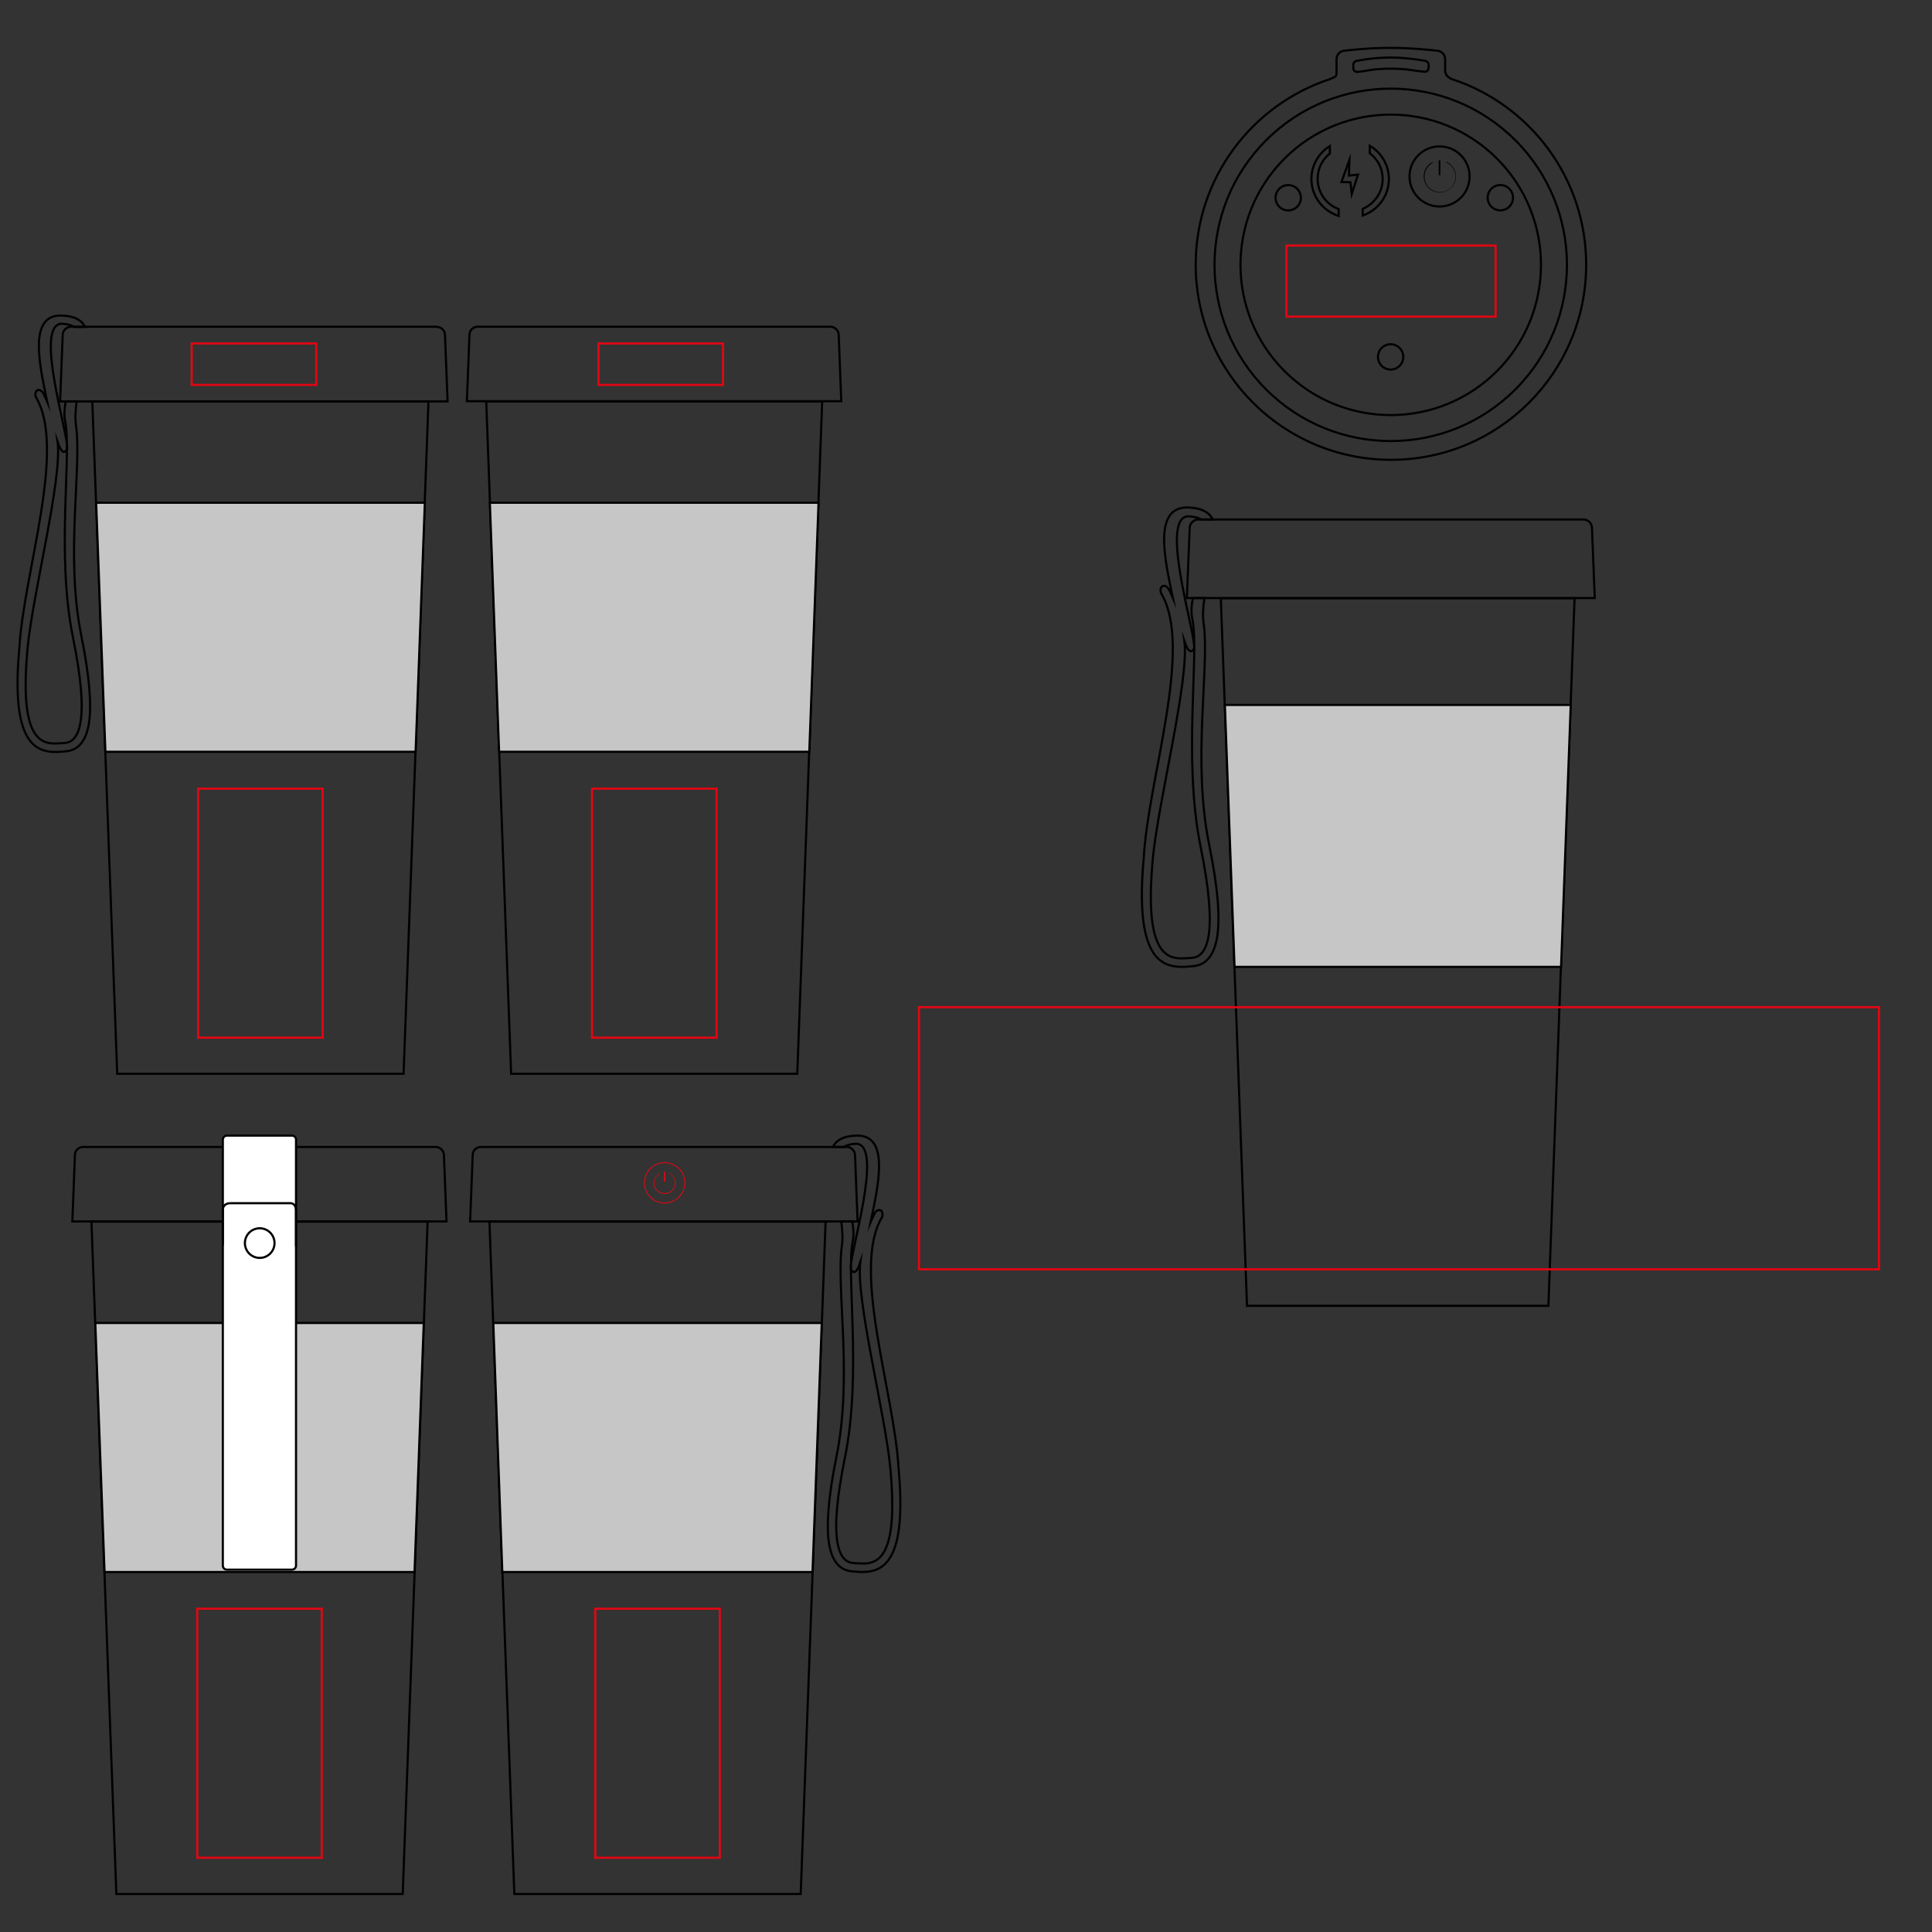
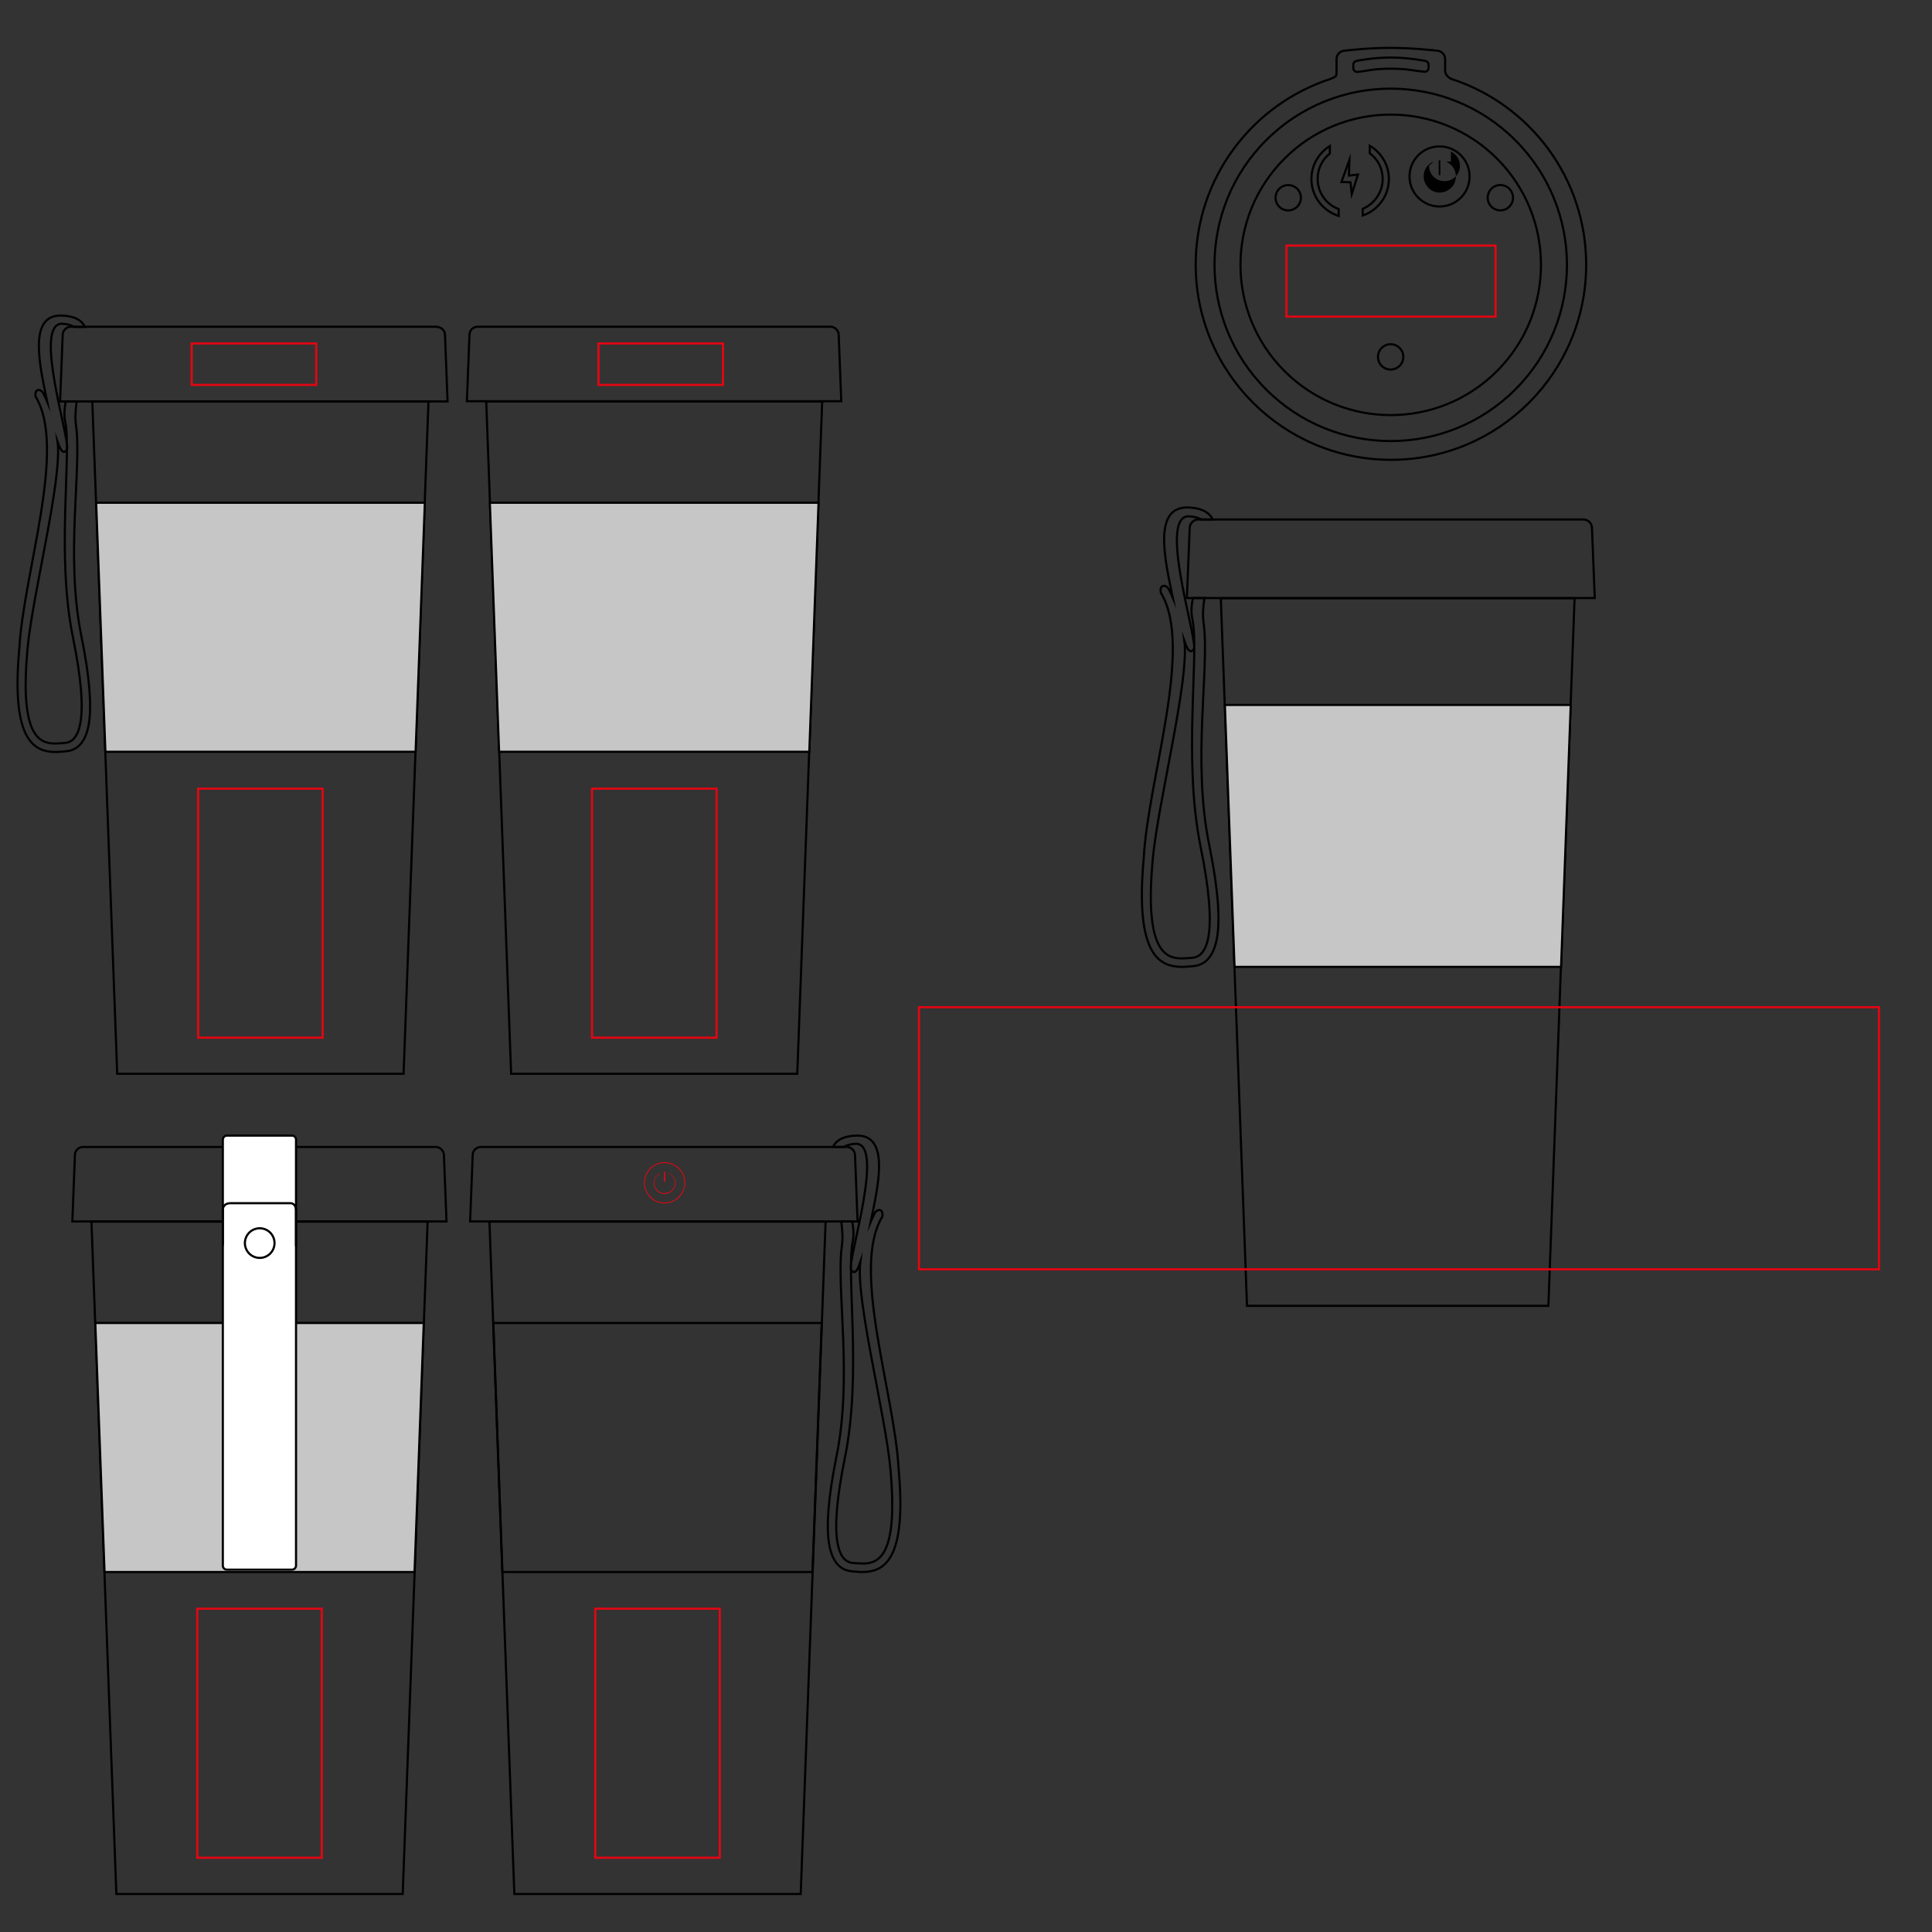
<svg xmlns="http://www.w3.org/2000/svg" version="1.1" id="Layer_1" x="0px" y="0px" viewBox="0 0 900 900" style="enable-background:new 0 0 900 900;" xml:space="preserve">
  <rect x="0" y="0" width="900" height="900" fill="#333333" stroke="none" />
  <style type="text/css">
	.st0{fill:none;stroke:#000000;stroke-miterlimit:22.926;}
	.st1{fill-rule:evenodd;clip-rule:evenodd;fill:#C6C6C6;}
	.st2{fill-rule:evenodd;clip-rule:evenodd;fill:#FFFFFF;}
	.st3{fill:#E30613;}
	.st4{fill:none;stroke:#E30613;stroke-miterlimit:22.926;}
</style>
  <g id="background">
    <polygon class="st0 product" points="228,569.1 384.6,569.1 373,882.3 239.6,882.3  " />
    <path class="st0 product" d="M224.1,534.3h170.3l0.1,0l0.1,0h0l0.1,0h0l0.1,0h0c1.9,0.2,3.5,1.9,3.5,3.8l1.2,30.9h-1.2H220.3H219l1.2-30.9   c0-2,1.5-3.6,3.5-3.8h0l0.1,0h0l0.1,0h0L224.1,534.3L224.1,534.3z" />
-     <polygon class="st1 product" points="234,732.3 378.5,732.3 382.8,616.3 229.8,616.3  " />
    <polygon class="st0 product" points="234,732.3 378.5,732.3 382.8,616.3 229.8,616.3  " />
    <path class="st0 product" d="M396.3,591.2c-0.7-6.8,15.5-57.6,2.7-58.4c-2.6,0.1-4.5,0.6-5.9,1.5c-1.7,0-3.4,0-5.1,0   c1.6-3.2,4.9-5.1,10.9-5.3c15.7-0.5,10.3,22.9,6.7,40.2c0.6-1.4,1.2-2.7,1.9-4.1c1.4-2.3,4.2-1.9,3.5,1.7   c-14.7,24,5.7,82.2,7.6,117.3c3.7,40.4-5.7,47.2-14.7,48.1c-2,0.2-3.9,0.1-5.6-0.1c-0.4,0-0.7,0-1.1-0.1c-5.4-0.3-9.5-3.9-11-12.9   c-1.3-8.1-0.5-21.1,3.5-40.8c7.6-37.3-0.3-78.5,2.5-98.1c0.5-3.5,0.2-7.3-0.3-11.2c1.7,0,3.4,0,5.1,0c0.6,3.3,0.8,6.3,0.3,9   c-3.3,15.3,4.3,61.9-3.7,101c-3.9,19.2-4.8,31.7-3.5,39.4c1.1,6.8,3.9,9.5,7.4,9.7c0.5,0,0.8,0.1,1.1,0.1c1.6,0.1,3.3,0.2,5,0.1   c7.2-0.7,14.6-6.8,11.2-43.9c-2.3-25.4-16.4-79.6-14-96.8c-0.3,0.8-0.4,1.2-0.4,1.3C399.4,591.9,398,594.1,396.3,591.2z" />
    <path class="st0 product" d="M675.9,36.7c36.6,11.8,63,46.1,63,86.6c0,50.2-40.7,90.9-90.9,90.9S557,173.5,557,123.3   c0-40.4,26.3-74.6,62.7-86.5c1.7-0.9,2.9-0.8,2.9-2.6c0-2.2,0-4.4,0-6.7c0-2.1,1.8-3.9,3.9-3.9c0,0,10.2-1.3,21.1-1.3   s21.7,1.3,21.7,1.3c2.1,0,3.9,1.8,3.9,3.9c0,2.3,0,3.2,0,5.5C673.3,34.7,674.3,35.8,675.9,36.7z" />
    <ellipse transform="matrix(0.707 -0.707 0.707 0.707 102.616 494.268)" class="st0 product" cx="647.9" cy="123.3" rx="82.1" ry="82.1" />
    <ellipse transform="matrix(0.707 -0.707 0.707 0.707 102.616 494.268)" class="st0 product" cx="647.9" cy="123.3" rx="70" ry="70" />
    <circle class="st0 product" cx="670.6" cy="82.2" r="14" />
    <path class="st0 product" d="M623.6,100.6c-7.3-2.3-12.7-9.1-12.7-17.2c0-6.5,3.5-12.2,8.6-15.4v3.5c-3.5,2.8-5.7,7-5.7,11.8   c0,6.5,4.1,12,9.8,14.1V100.6z M638.1,67.9c5.3,3.1,8.9,8.9,8.9,15.5c0,7.9-5.1,14.6-12.2,17v-3.1c5.4-2.3,9.3-7.7,9.3-13.9   c0-4.9-2.3-9.3-6-12V67.9z" />
    <polygon class="st0 product" points="628.6,74.5 624.9,84.8 629.1,84.9 629.7,90.4 632.6,81.3 628.4,81.8  " />
    <ellipse transform="matrix(0.924 -0.383 0.383 0.924 10.352 236.636)" class="st0 product" cx="600" cy="92.3" rx="5.9" ry="5.9" />
    <ellipse transform="matrix(0.924 -0.383 0.383 0.924 17.875 274.456)" class="st0 product" cx="698.8" cy="92.3" rx="5.9" ry="5.9" />
    <ellipse transform="matrix(0.16 -0.987 0.987 0.16 380.113 779.141)" class="st0 product" cx="647.9" cy="166.2" rx="5.9" ry="5.9" />
-     <path d="M670.2,74.7h0.8v6.9h-0.8V74.7z M673.6,75.3c0.9,0.4,1.7,0.9,2.4,1.6c1.4,1.4,2.2,3.2,2.2,5.3c0,2.1-0.8,4-2.2,5.3   s-3.2,2.2-5.3,2.2c-2.1,0-4-0.8-5.3-2.2s-2.2-3.2-2.2-5.3c0-2.1,0.8-4,2.2-5.3c0.6-0.6,1.2-1.1,2-1.4v0.4c-0.6,0.3-1.2,0.8-1.7,1.3   c-1.3,1.3-2.1,3.1-2.1,5.1c0,2,0.8,3.8,2.1,5.1c1.3,1.3,3.1,2.1,5.1,2.1c2,0,3.8-0.8,5.1-2.1c1.3-1.3,2.1-3.1,2.1-5.1   c0-2-0.8-3.8-2.1-5.1c-0.6-0.6-1.3-1.1-2.1-1.5V75.3z" />
+     <path d="M670.2,74.7h0.8v6.9h-0.8V74.7z M673.6,75.3c0.9,0.4,1.7,0.9,2.4,1.6c1.4,1.4,2.2,3.2,2.2,5.3c0,2.1-0.8,4-2.2,5.3   s-3.2,2.2-5.3,2.2c-2.1,0-4-0.8-5.3-2.2s-2.2-3.2-2.2-5.3c0-2.1,0.8-4,2.2-5.3c0.6-0.6,1.2-1.1,2-1.4v0.4c-0.6,0.3-1.2,0.8-1.7,1.3   c0,2,0.8,3.8,2.1,5.1c1.3,1.3,3.1,2.1,5.1,2.1c2,0,3.8-0.8,5.1-2.1c1.3-1.3,2.1-3.1,2.1-5.1   c0-2-0.8-3.8-2.1-5.1c-0.6-0.6-1.3-1.1-2.1-1.5V75.3z" />
    <polygon class="st0 product" points="226.5,187 383,187 371.4,500.2 238.1,500.2  " />
    <path class="st0 product" d="M222.6,152.2h164.2l0.1,0l0.1,0h0l0.1,0h0l0.1,0h0c1.9,0.2,3.5,1.9,3.5,3.8l1.2,30.9h-1.2H218.7h-1.2l1.2-30.9   c0-2,1.5-3.6,3.5-3.8h0l0.1,0h0l0.1,0h0L222.6,152.2L222.6,152.2z" />
    <polygon class="st1 product" points="232.5,350.2 377,350.2 381.3,234.2 228.2,234.2  " />
    <polygon class="st0 product" points="232.5,350.2 377,350.2 381.3,234.2 228.2,234.2  " />
    <polygon class="st0 product" points="199.6,187 43,187 54.6,500.2 188,500.2  " />
    <path class="st0 product" d="M203.5,152.2H33.1l-0.1,0l-0.1,0h0l-0.1,0h0l-0.1,0h0c-1.9,0.2-3.5,1.9-3.5,3.8L28,187h1.2h178.1h1.2   l-1.2-30.9c0-2-1.5-3.6-3.5-3.8h0l-0.1,0h0l-0.1,0h0L203.5,152.2L203.5,152.2z" />
    <polygon class="st1 product" points="193.6,350.2 49.1,350.2 44.8,234.2 197.9,234.2  " />
    <polygon class="st0 product" points="193.6,350.2 49.1,350.2 44.8,234.2 197.9,234.2  " />
    <path class="st0 product" d="M31.3,209.2c0.7-6.8-15.5-57.6-2.7-58.4c2.6,0.1,4.5,0.6,5.9,1.5c1.7,0,3.4,0,5.1,0c-1.6-3.2-4.9-5.1-10.9-5.3   c-15.7-0.5-10.3,22.9-6.7,40.2c-0.6-1.4-1.2-2.7-1.9-4.1c-1.4-2.3-4.2-1.9-3.5,1.7c14.7,24-5.7,82.2-7.6,117.3   c-3.7,40.4,5.7,47.2,14.7,48.1c2,0.2,3.9,0.1,5.6-0.1c0.4,0,0.7,0,1.1-0.1c5.4-0.3,9.5-3.9,11-12.9c1.3-8.1,0.5-21.1-3.5-40.8   c-7.6-37.3,0.3-78.5-2.5-98.1c-0.5-3.5-0.2-7.3,0.3-11.2c-1.7,0-3.4,0-5.1,0c-0.6,3.3-0.8,6.3-0.3,9c3.3,15.3-4.3,61.9,3.7,101   c3.9,19.2,4.8,31.7,3.5,39.4c-1.1,6.8-3.9,9.5-7.4,9.7c-0.5,0-0.8,0.1-1.1,0.1c-1.6,0.1-3.3,0.2-5,0.1c-7.2-0.7-14.6-6.8-11.2-43.9   c2.3-25.4,16.4-79.6,14-96.8c0.3,0.8,0.4,1.2,0.4,1.3C28.3,209.8,29.6,212,31.3,209.2z" />
    <path class="st0 product" d="M632.3,28.3c0,0,7.1-1.5,15.5-1.5c8,0,15.8,1.5,15.8,1.5c1.1,0.1,1.9,0.9,1.9,1.9c0,0.4,0,0.9,0,1.3   c0,1.1-0.9,2.1-1.9,1.9C658.4,33,656,32,648,32c-8.8,0-10.5,1-15.7,1.5c-1.1,0.1-1.9-0.9-1.9-1.9c0-0.4,0-0.9,0-1.3   C630.4,29.2,631.2,28.4,632.3,28.3z" />
    <polygon class="st0 product" points="42.6,569.1 199.2,569.1 187.6,882.3 54.2,882.3  " />
    <path class="st0 product" d="M38.7,534.3h164.2l0.1,0l0.1,0h0l0.1,0h0l0.1,0h0c1.9,0.2,3.5,1.9,3.5,3.8l1.2,30.9h-1.2H34.9h-1.2l1.2-30.9   c0-2,1.5-3.6,3.5-3.8h0l0.1,0h0l0.1,0h0L38.7,534.3L38.7,534.3z" />
    <polygon class="st1 product" points="48.7,732.3 193.1,732.3 197.4,616.3 44.4,616.3  " />
    <polygon class="st0 product" points="48.7,732.3 193.1,732.3 197.4,616.3 44.4,616.3  " />
    <path class="st2" d="M105.7,529h30.3c1.1,0,1.9,0.9,1.9,1.9v198.4c0,1.1-0.9,1.9-1.9,1.9h-30.3c-1.1,0-1.9-0.9-1.9-1.9V530.9   C103.8,529.9,104.7,529,105.7,529z" />
    <path class="st0 product" d="M105.7,529h30.3c1.1,0,1.9,0.9,1.9,1.9v198.4c0,1.1-0.9,1.9-1.9,1.9h-30.3c-1.1,0-1.9-0.9-1.9-1.9V530.9   C103.8,529.9,104.7,529,105.7,529z" />
    <ellipse transform="matrix(0.383 -0.924 0.924 0.383 -460.223 469.072)" class="st0 product" cx="120.9" cy="578.9" rx="6.9" ry="6.9" />
    <path class="st0 product" d="M103.8,580.2v-16.9c0,0,0.1-2.8,3.6-2.8c3.6,0,28,0,28,0s2.5-0.1,2.5,3.5s0,16.5,0,16.5" />
    <polygon class="st0 product" points="733.5,278.7 568.7,278.7 580.9,608.3 721.3,608.3  " />
    <path class="st0 product" d="M737.6,242H558.3l-0.1,0l-0.1,0h0l-0.1,0h0l-0.1,0h0c-2,0.2-3.7,1.9-3.7,4l-1.3,32.6h1.3h187.4h1.3l-1.3-32.6   c0-2.1-1.6-3.8-3.7-4h0l-0.1,0h0l-0.1,0h0l-0.1,0L737.6,242z" />
    <polygon class="st1 product" points="727.2,450.4 575.1,450.4 570.6,328.4 731.7,328.4  " />
    <polygon class="st0 product" points="727.2,450.4 575.1,450.4 570.6,328.4 731.7,328.4  " />
    <path class="st0 product" d="M556.3,302c0.7-7.1-16.3-60.6-2.9-61.5c2.7,0.1,4.7,0.6,6.2,1.5c1.8,0,3.6,0,5.4,0c-1.7-3.3-5.2-5.4-11.5-5.6   c-16.6-0.5-10.9,24.1-7.1,42.3c-0.6-1.4-1.2-2.9-2-4.3c-1.4-2.4-4.5-2-3.6,1.8c15.4,25.3-6,86.5-8,123.5   c-3.9,42.5,6,49.7,15.5,50.6c2.1,0.2,4.1,0.1,5.9-0.1c0.4,0,0.8-0.1,1.2-0.1c5.7-0.3,10-4.1,11.6-13.6c1.4-8.6,0.5-22.2-3.7-42.9   c-8.1-39.3,0.3-82.6-2.6-103.2c-0.5-3.6-0.3-7.7,0.4-11.8c-1.8,0-3.6,0-5.4,0c-0.7,3.4-0.9,6.7-0.3,9.5   c3.5,16.1-4.5,65.1,3.9,106.4c4.1,20.2,5,33.3,3.7,41.5c-1.2,7.2-4.1,10-7.8,10.2c-0.6,0-0.9,0.1-1.2,0.1c-1.7,0.1-3.5,0.2-5.2,0.1   c-7.6-0.7-15.4-7.2-11.8-46.2c2.5-26.8,17.2-83.8,14.7-101.9c0.3,0.8,0.4,1.3,0.4,1.3C553.2,302.6,554.6,305,556.3,302z" />
    <path class="st3 product" d="M316.1,544.5c-1.7-1.7-4-2.7-6.5-2.7c-2.5,0-4.9,1-6.5,2.7c-1.7,1.7-2.7,4-2.7,6.5c0,2.5,1,4.9,2.7,6.5   c1.7,1.7,4,2.7,6.5,2.7c2.5,0,4.9-1,6.5-2.7c1.7-1.7,2.7-4,2.7-6.5C318.8,548.5,317.8,546.2,316.1,544.5 M309.3,545.9h0.6v4.6h-0.6   V545.9z M311.6,546.4c0.6,0.3,1.1,0.6,1.6,1.1c0.9,0.9,1.5,2.2,1.5,3.6c0,1.4-0.6,2.7-1.5,3.6c-0.9,0.9-2.2,1.5-3.6,1.5   c-1.4,0-2.7-0.6-3.6-1.5c-0.9-0.9-1.5-2.2-1.5-3.6c0-1.4,0.6-2.7,1.5-3.6c0.4-0.4,0.8-0.7,1.3-1v0.3c-0.4,0.2-0.8,0.5-1.1,0.8   c-0.9,0.9-1.4,2.1-1.4,3.4c0,1.3,0.5,2.5,1.4,3.4c0.9,0.9,2.1,1.4,3.4,1.4c1.3,0,2.5-0.5,3.4-1.4c0.9-0.9,1.4-2.1,1.4-3.4   c0-1.3-0.5-2.5-1.4-3.4c-0.4-0.4-0.9-0.7-1.4-1V546.4z M309.6,541.4c2.7,0,5.1,1.1,6.8,2.8c1.7,1.7,2.8,4.1,2.8,6.8   c0,2.7-1.1,5.1-2.8,6.8c-1.7,1.7-4.1,2.8-6.8,2.8c-2.7,0-5.1-1.1-6.8-2.8c-1.7-1.7-2.8-4.1-2.8-6.8c0-2.7,1.1-5.1,2.8-6.8   C304.5,542.5,306.9,541.4,309.6,541.4z" />
  </g>
  <g id="plottingCode65">
    <rect x="599.3" y="114.4" class="st4 plottingplace" width="97.4" height="33.1" />
  </g>
  <g id="plottingCode70">
    <rect x="428.1" y="469.2" class="st4 plottingplace" width="447.2" height="122.1" />
  </g>
  <g id="plottingCode254">
    <rect x="278.8" y="160" class="st4 plottingplace" width="58" height="19.3" />
  </g>
  <g id="plottingCode256">
    <rect x="89.3" y="160" class="st4 plottingplace" width="58" height="19.3" />
  </g>
  <g id="plottingCode257">
    <rect x="92.3" y="367.4" class="st4 plottingplace" width="58" height="116" />
  </g>
  <g id="plottingCode258">
    <rect x="277.3" y="749.4" class="st4 plottingplace" width="58" height="116" />
  </g>
  <g id="plottingCode259">
    <rect x="275.8" y="367.4" class="st4 plottingplace" width="58" height="116" />
  </g>
  <g id="plottingCode260">
    <rect x="91.9" y="749.4" class="st4 plottingplace" width="58" height="116" />
  </g>
</svg>